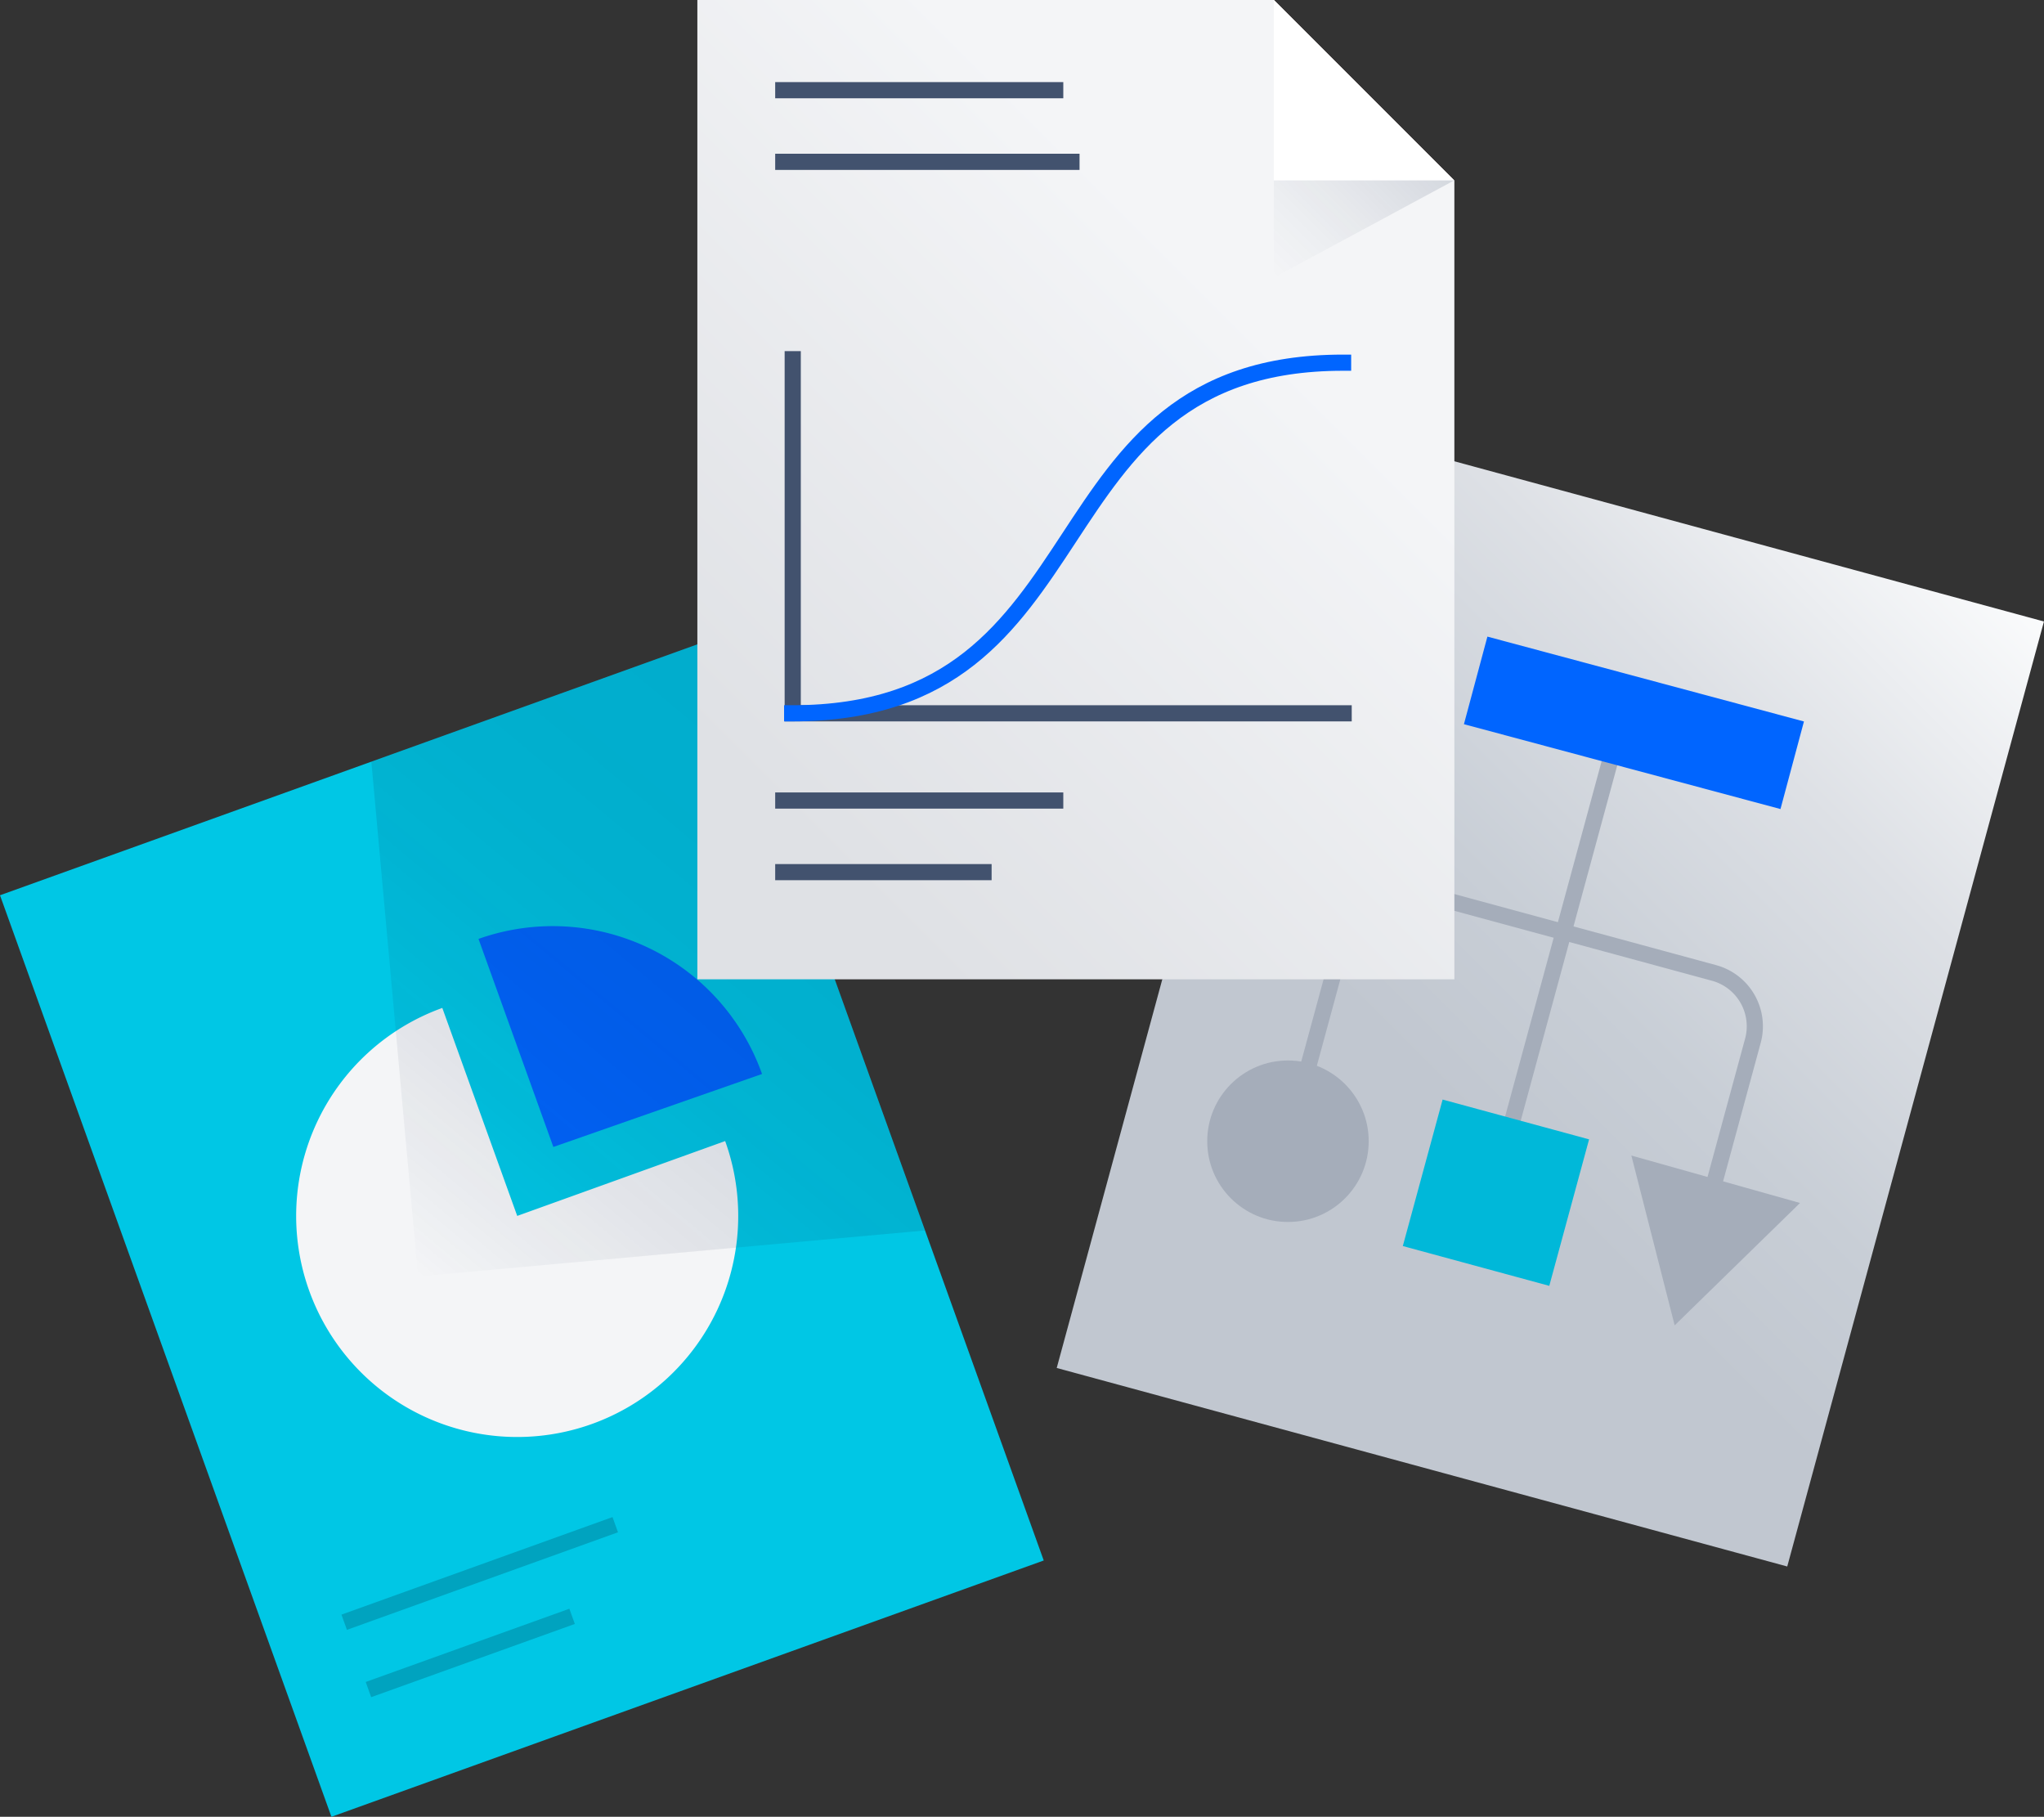
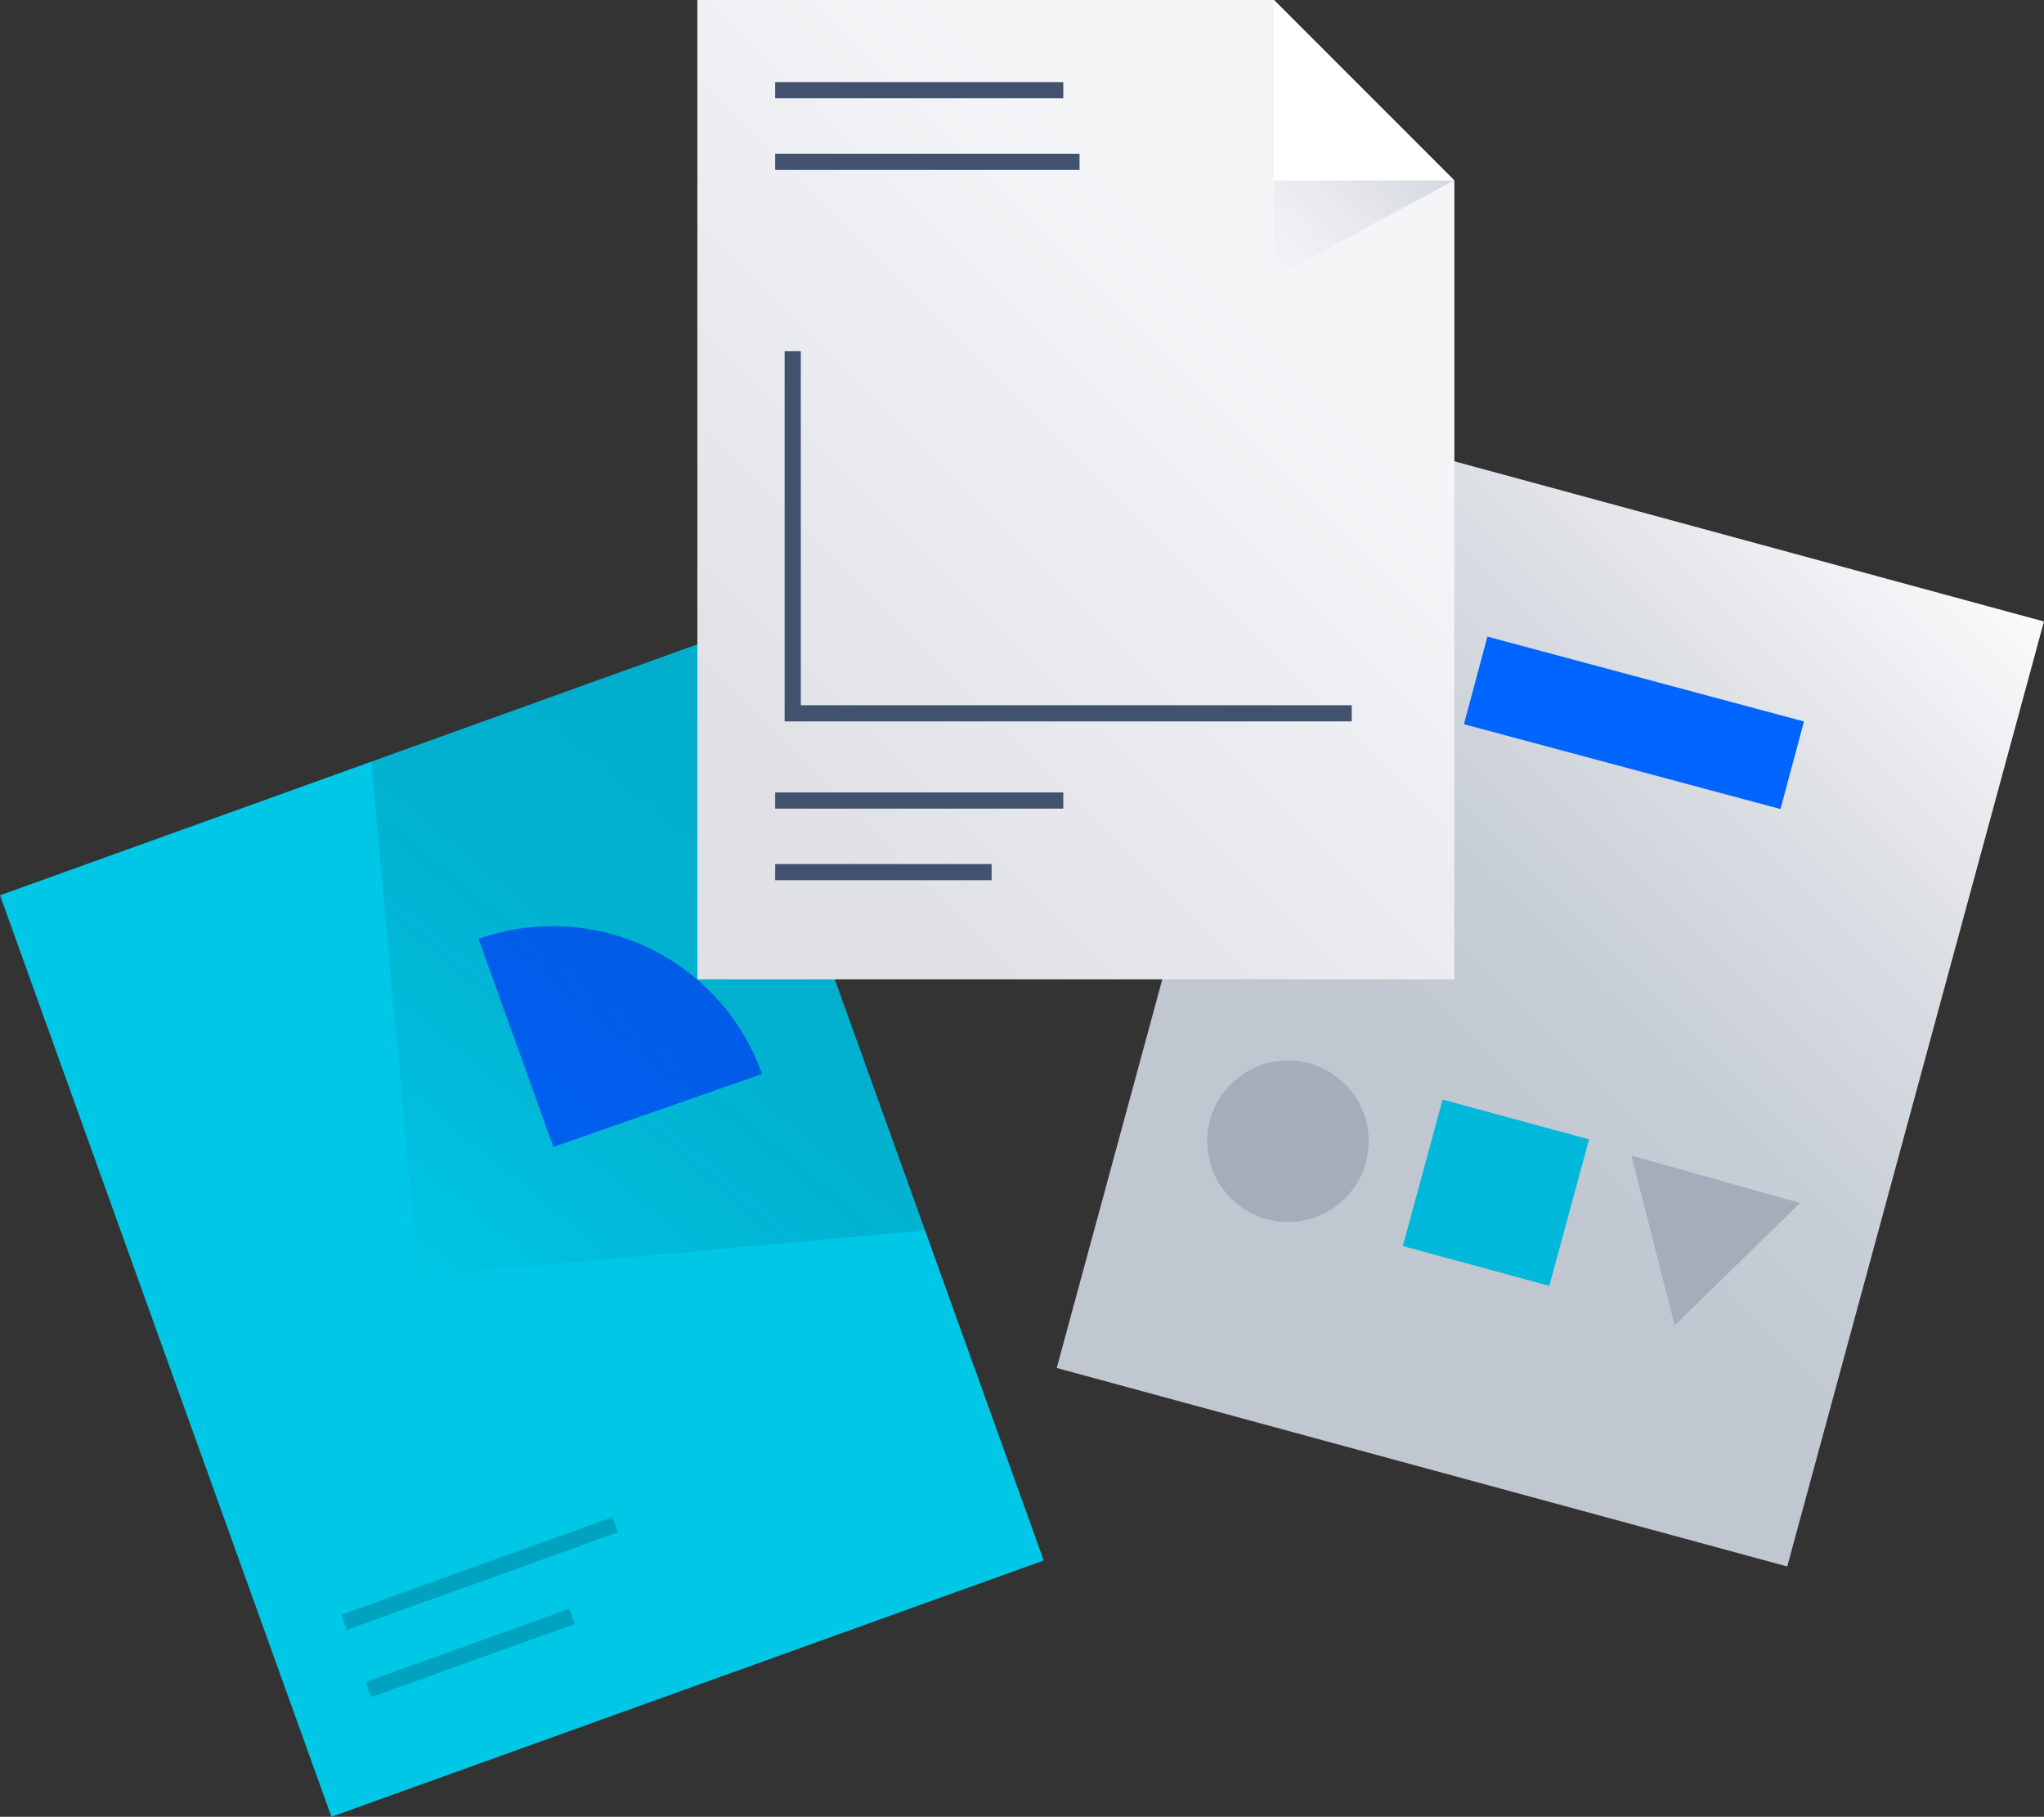
<svg xmlns="http://www.w3.org/2000/svg" viewBox="0 0 252.92 224.77">
  <rect x="0" y="0" width="252.92" height="224.77" fill="#333333" stroke="none" />
  <defs>
    <style>.cls-1{isolation:isolate;}.cls-2{fill:#00c7e5;}.cls-3{fill:#f4f5f7;}.cls-4{fill:#0065ff;}.cls-12,.cls-16,.cls-17,.cls-18,.cls-5,.cls-8{fill:none;stroke-width:2px;}.cls-5{stroke:#00a3bf;}.cls-12,.cls-16,.cls-5{stroke-linejoin:round;}.cls-6{opacity:0.15;mix-blend-mode:multiply;fill:url(#linear-gradient);}.cls-7{fill:url(#linear-gradient-2);}.cls-8{stroke:#a5adba;}.cls-17,.cls-18,.cls-8{stroke-miterlimit:10;}.cls-9{fill:#a5adba;}.cls-10{fill:#00b8d9;}.cls-11{fill:#ffd5c4;}.cls-12{stroke:#fff;}.cls-13{fill:url(#linear-gradient-3);}.cls-14{opacity:0.2;fill:url(#linear-gradient-4);}.cls-15{fill:#fff;}.cls-16,.cls-17{stroke:#42526e;}.cls-18{stroke:#0065ff;stroke-linecap:square;}</style>
    <linearGradient id="linear-gradient" x1="-198.69" y1="56.16" x2="-140.1" y2="-2.42" gradientTransform="translate(244.27 83.81) rotate(-5.19)" gradientUnits="userSpaceOnUse">
      <stop offset="0" stop-color="#091e42" stop-opacity="0" />
      <stop offset="0.05" stop-color="#091e42" stop-opacity="0.11" />
      <stop offset="0.27" stop-color="#091e42" stop-opacity="0.5" />
      <stop offset="0.5" stop-color="#091e42" stop-opacity="0.78" />
      <stop offset="0.74" stop-color="#091e42" stop-opacity="0.95" />
      <stop offset="1" stop-color="#091e42" />
    </linearGradient>
    <linearGradient id="linear-gradient-2" x1="138.21" y1="176.71" x2="245.47" y2="69.45" gradientTransform="translate(-25.56 54.61) rotate(-15.2)" gradientUnits="userSpaceOnUse">
      <stop offset="0.38" stop-color="#c1c7d0" />
      <stop offset="0.53" stop-color="#c8ced6" />
      <stop offset="0.76" stop-color="#dde0e5" />
      <stop offset="1" stop-color="#fafbfc" />
    </linearGradient>
    <linearGradient id="linear-gradient-3" x1="79.41" y1="114.28" x2="175.67" y2="18.03" gradientUnits="userSpaceOnUse">
      <stop offset="0.16" stop-color="#dfe1e5" />
      <stop offset="0.78" stop-color="#f4f5f7" />
    </linearGradient>
    <linearGradient id="linear-gradient-4" x1="151.6" y1="28.34" x2="175.11" y2="4.83" gradientUnits="userSpaceOnUse">
      <stop offset="0" stop-color="#091e42" stop-opacity="0" />
      <stop offset="0.25" stop-color="#091e42" stop-opacity="0.17" />
      <stop offset="0.69" stop-color="#091e42" stop-opacity="0.62" />
      <stop offset="1" stop-color="#091e42" />
    </linearGradient>
  </defs>
  <title>Document multi</title>
  <g class="cls-1">
    <g id="Layer_2" data-name="Layer 2">
      <g id="Objects">
        <polygon id="_Path_" data-name="&lt;Path&gt;" class="cls-2" points="95.7 100.06 129.15 193.06 41.01 224.77 0 110.76 87.01 79.46 95.68 100.07 95.7 100.06" />
-         <path class="cls-3" d="M64,150.43l25.73-9.26a27.35,27.35,0,1,1-35-16.47h0Z" />
+         <path class="cls-3" d="M64,150.43l25.73-9.26h0Z" />
        <path class="cls-4" d="M68.47,141.9l-9.26-25.74a27.48,27.48,0,0,1,35,16.48,2.09,2.09,0,0,1,.08.23Z" />
        <line class="cls-5" x1="42.59" y1="200.7" x2="76.13" y2="188.63" />
        <line class="cls-5" x1="45.59" y1="209.03" x2="70.79" y2="199.97" />
        <polygon class="cls-6" points="95.7 100.06 95.68 100.07 87.01 79.46 45.95 94.23 51.73 157.92 114.46 152.23 95.7 100.06" />
        <rect id="_Rectangle_" data-name="&lt;Rectangle&gt;" class="cls-7" x="145" y="62.5" width="93.67" height="121.15" transform="translate(38.98 -46) rotate(15.2)" />
-         <path class="cls-8" d="M209.8,154.89l7.1-26.13a6.84,6.84,0,0,0-4.81-8.39l-37.23-10.11a6.84,6.84,0,0,0-8.39,4.8l-7.1,26.13" />
        <circle class="cls-9" cx="159.37" cy="141.19" r="9.99" />
        <polygon class="cls-9" points="222.73 148.83 201.86 142.96 207.22 163.97 222.73 148.83" />
-         <line class="cls-8" x1="201.47" y1="85.89" x2="184.74" y2="147.46" />
        <rect class="cls-10" x="175.71" y="138.17" width="18.78" height="18.78" transform="translate(45.17 -43.37) rotate(15.2)" />
        <rect id="_Rectangle_2" data-name="&lt;Rectangle&gt;" class="cls-4" x="180.79" y="83.84" width="40.38" height="11.17" transform="matrix(0.97, 0.26, -0.26, 0.97, 30.48, -49.57)" />
        <polygon class="cls-11" points="179.94 22.32 157.62 22.32 157.62 0 179.94 22.32" />
        <line class="cls-12" x1="95.92" y1="99.04" x2="131.57" y2="99.04" />
        <line class="cls-12" x1="95.92" y1="107.9" x2="122.7" y2="107.9" />
        <polygon class="cls-13" points="179.96 22.32 179.96 121.16 86.29 121.16 86.29 0 157.62 0 179.94 22.32 179.96 22.32" />
        <polygon class="cls-14" points="157.62 34.35 179.94 22.32 157.62 0 157.62 34.35" />
        <polygon class="cls-15" points="179.94 22.32 157.62 22.32 157.62 0 179.94 22.32" />
        <line class="cls-16" x1="95.92" y1="99.04" x2="131.57" y2="99.04" />
        <line class="cls-16" x1="95.92" y1="107.9" x2="122.7" y2="107.9" />
        <line class="cls-16" x1="95.92" y1="11.16" x2="131.57" y2="11.16" />
        <line class="cls-16" x1="95.92" y1="20.02" x2="133.58" y2="20.02" />
        <polyline class="cls-17" points="98.09 43.44 98.09 88.25 167.26 88.25" />
-         <path class="cls-18" d="M166.19,44.87c-39.45,0-28.28,43.38-68.17,43.38" />
      </g>
    </g>
  </g>
</svg>